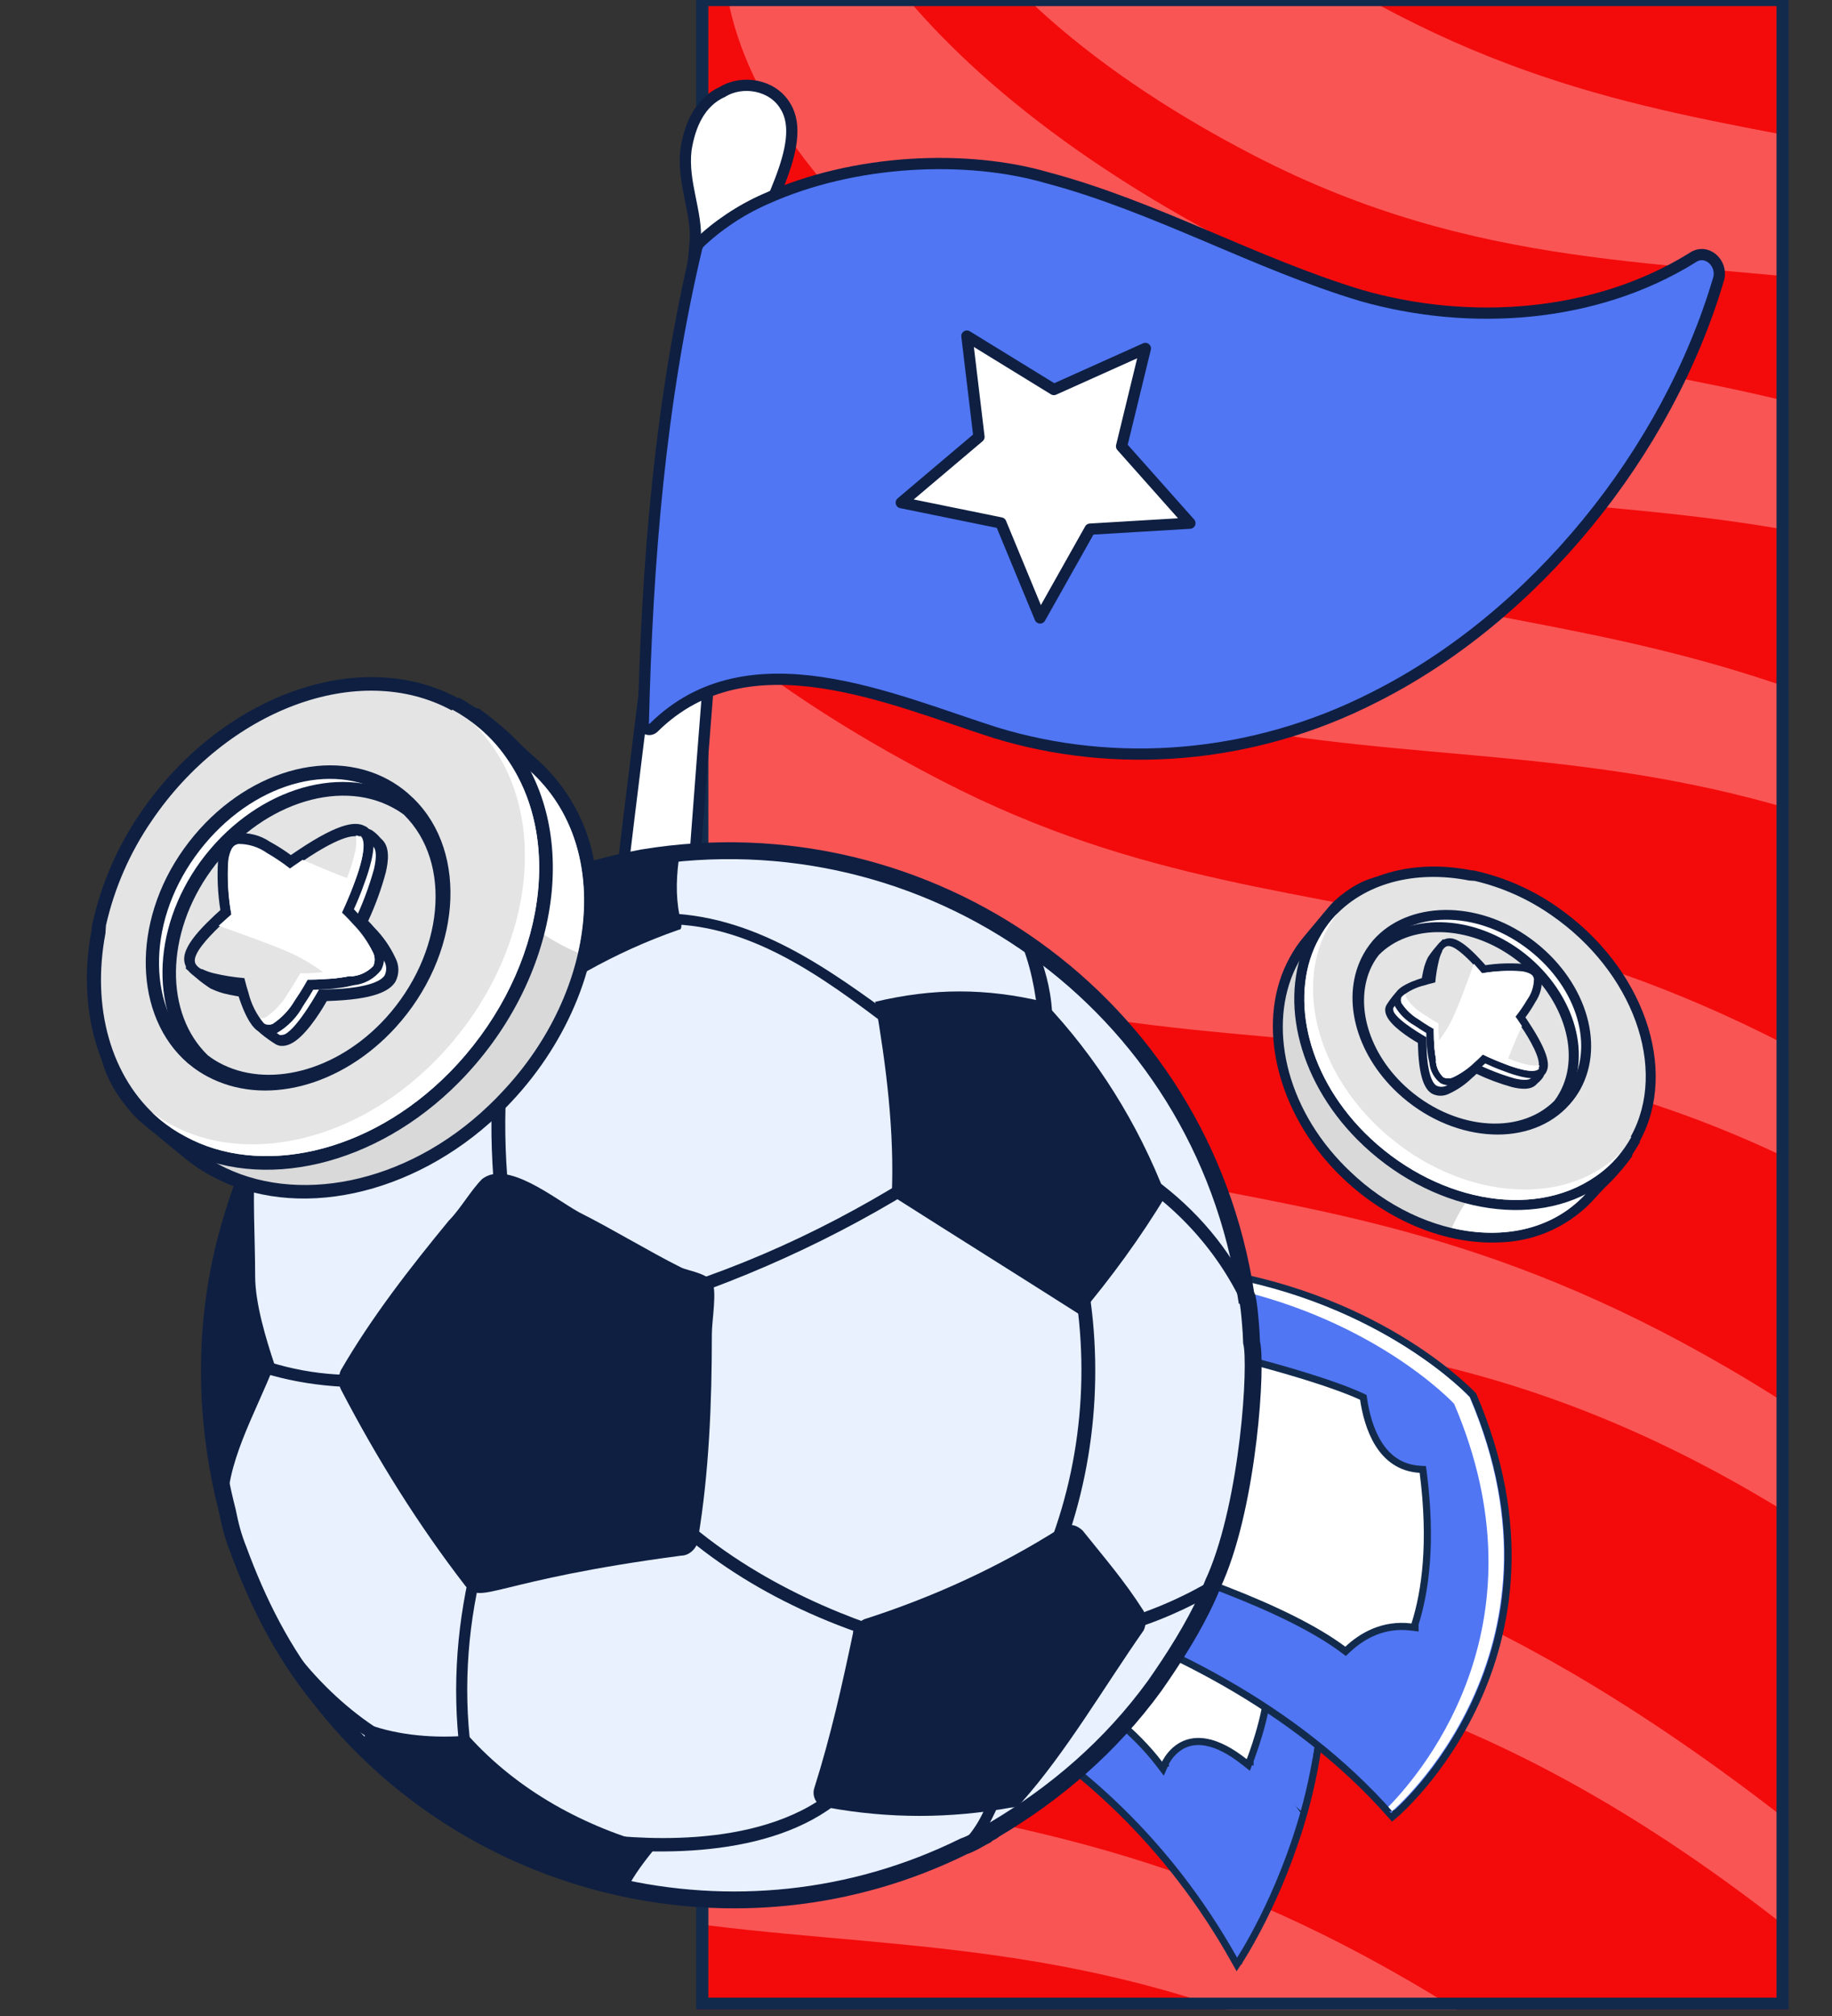
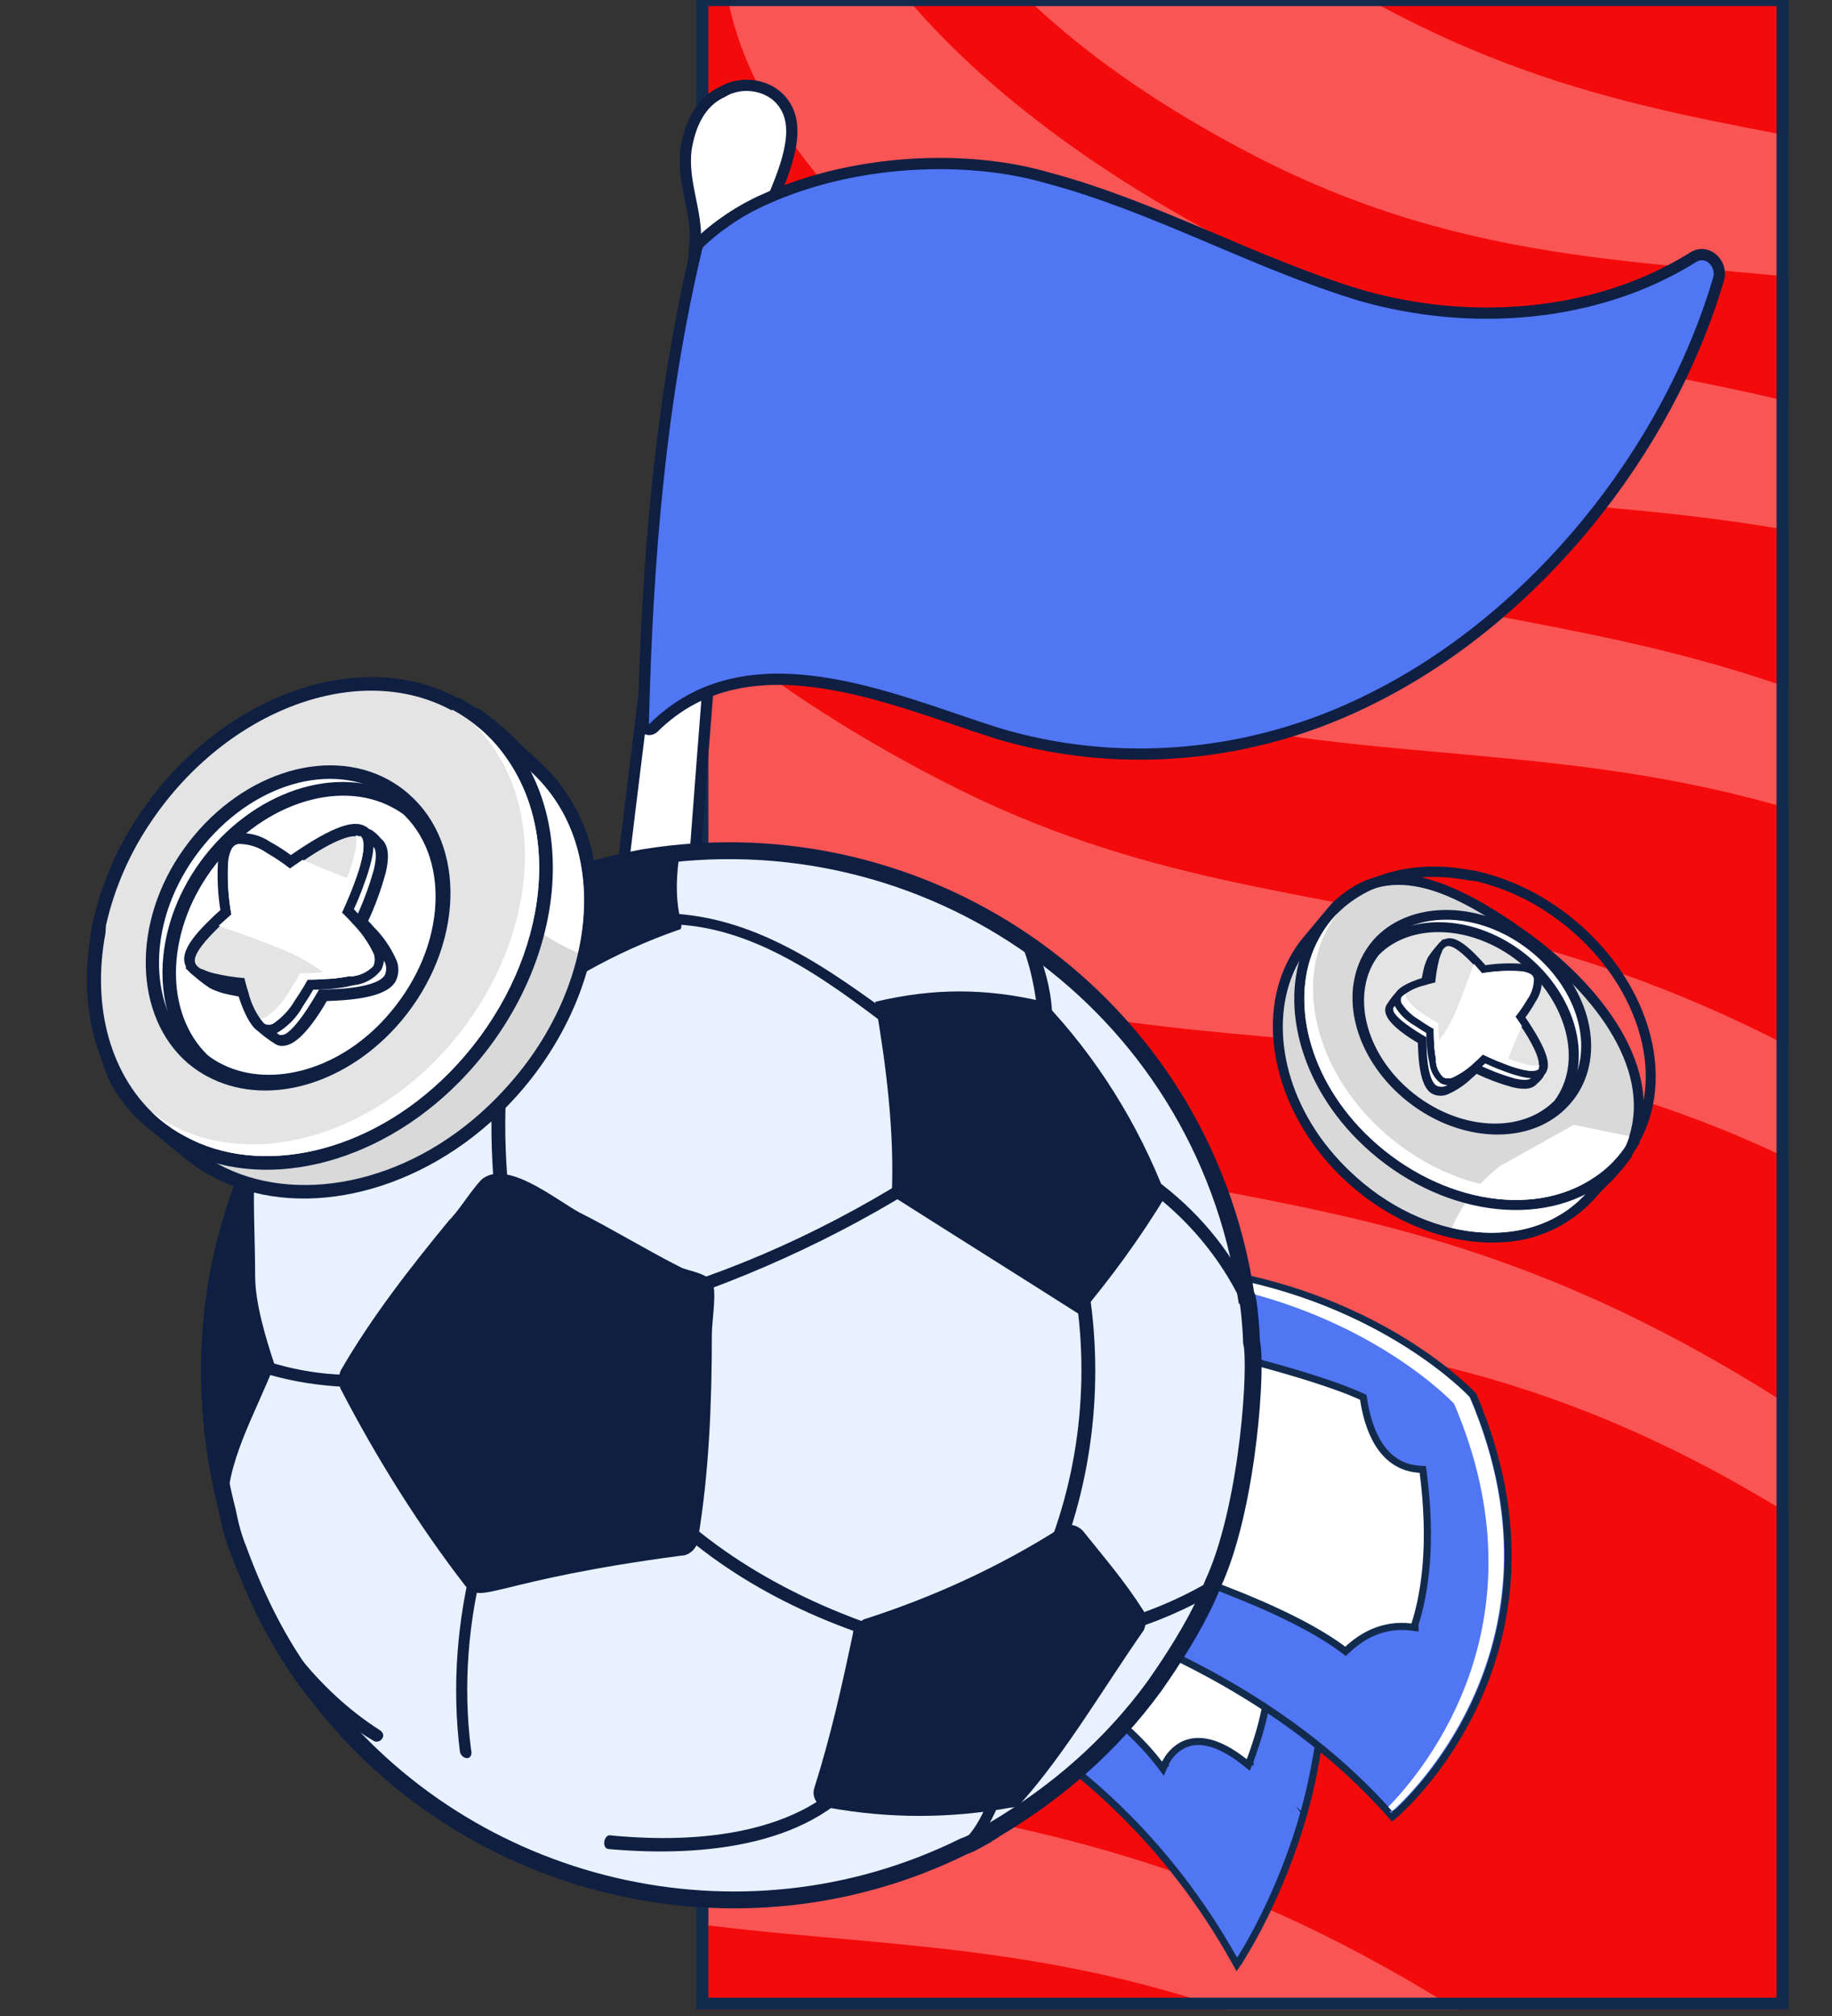
<svg xmlns="http://www.w3.org/2000/svg" width="300" height="330" viewBox="0 0 300 330" fill="none">
  <rect x="0" y="0" width="300" height="330" fill="#333333" stroke="none" />
  <g clip-path="url(#clip0_49_3774)">
    <g clip-path="url(#clip1_49_3774)">
      <rect x="114" y="-1" width="178.916" height="330" fill="#F30B0B" />
      <path d="M404.355 145.633C303.059 55.633 252.699 101.381 179.652 63.65C119.283 32.468 118.835 -3.38 118.835 -3.38L132.425 -29.724C132.425 -29.724 137.199 6.555 203.032 40.559C268.865 74.564 309.413 43.316 410.71 133.316L401.646 136.749L404.355 145.633Z" fill="#FA5555" />
      <path d="M383.387 186.276C282.091 96.276 231.731 142.023 158.684 104.293C98.315 73.11 97.867 37.263 97.867 37.263L111.457 10.918C111.457 10.918 116.231 47.197 182.064 81.202C247.897 115.206 288.445 83.958 389.742 173.958L380.678 177.392L383.387 186.276Z" fill="#FA5555" />
      <path d="M355.537 232.882C254.241 142.882 203.88 188.63 130.834 150.899C70.465 119.717 70.016 83.869 70.016 83.869L83.607 57.525C83.607 57.525 88.381 93.804 154.214 127.808C220.047 161.813 260.595 130.564 361.891 220.564L352.828 223.998L355.537 232.882Z" fill="#FA5555" />
      <path d="M335.138 279.796C233.842 189.796 183.482 235.543 110.436 197.813C50.066 166.631 49.618 130.783 49.618 130.783L63.209 104.438C63.209 104.438 67.983 140.718 133.816 174.722C199.649 208.727 240.197 177.478 341.493 267.478L332.43 270.912L335.138 279.796Z" fill="#FA5555" />
-       <path d="M309.436 329.616C208.14 239.616 157.779 285.363 84.733 247.633C24.363 216.451 23.915 180.603 23.915 180.603L37.506 154.258C37.506 154.258 42.28 190.537 108.113 224.542C173.946 258.546 214.494 227.298 315.79 317.298L306.727 320.732L309.436 329.616Z" fill="#FA5555" />
      <path d="M283.282 380.309C181.986 290.309 131.626 336.056 58.58 298.326C-1.79 267.144 -2.238 231.296 -2.238 231.296L11.353 204.951C11.353 204.951 16.127 241.231 81.96 275.235C147.793 309.24 188.341 277.991 289.637 367.991L280.574 371.425L283.282 380.309Z" fill="#FA5555" />
      <path d="M430.127 107.473C328.831 17.473 278.471 63.22 205.425 25.489C145.055 -5.693 144.607 -41.541 144.607 -41.541L158.198 -67.885C158.198 -67.885 162.972 -31.606 228.805 2.398C294.638 36.403 335.186 5.155 436.482 95.155L427.419 98.589L430.127 107.473Z" fill="#FA5555" />
      <path d="M211.902 157.137C212.533 155.981 213.287 154.898 214.153 153.907L215.146 152.696C217.355 150.047 218.613 148.555 218.917 148.256C219.407 147.793 219.923 147.358 220.463 146.954C229.368 140.095 240.233 146.274 250.596 153.905C262.334 162.598 272.734 176.246 266.629 188.7L266.616 188.869C265.328 190.668 263.881 192.349 262.294 193.891C261.642 194.56 261.091 195.143 260.802 195.48C258.896 197.653 256.558 199.406 253.938 200.628C251.318 201.85 248.473 202.514 245.583 202.579C237.069 203 227.713 199.155 220.554 192.321C219.971 191.77 219.428 191.203 218.885 190.635C209.472 180.546 206.567 166.762 211.902 157.137Z" fill="#D9D9D9" />
      <path d="M265.834 188.455C264.056 190.73 262.143 192.895 260.105 194.94C250.944 205.589 233.103 203.336 221.049 191.717C220.484 191.186 219.956 190.658 219.432 190.092C209.927 179.977 207.651 166.615 212.625 157.549C213.217 156.447 213.924 155.412 214.734 154.459C215.126 153.997 218.991 149.3 219.437 148.879C219.901 148.428 220.398 148.01 220.922 147.63C228.909 141.477 238.854 146.288 250.056 154.584C262.58 163.88 271.433 177.002 265.841 188.361L265.833 188.474M267.264 189.275L267.279 189.069C273.602 176.216 263.007 162.139 251.019 153.258C232.999 139.926 225.176 142.263 219.905 146.312C219.333 146.739 218.789 147.204 218.277 147.702C217.995 147.964 217.108 149.012 214.484 152.178L213.473 153.387C212.596 154.423 211.832 155.55 211.194 156.748C205.705 166.682 208.601 180.843 218.24 191.193C218.817 191.819 219.344 192.348 219.891 192.859C227.209 199.855 236.785 203.772 245.525 203.368C248.528 203.297 251.484 202.604 254.205 201.33C256.926 200.057 259.353 198.232 261.331 195.972C261.599 195.652 262.149 195.088 262.782 194.418C264.447 192.848 265.955 191.12 267.285 189.257L267.264 189.275Z" fill="#0E1F42" />
      <path d="M237.74 200.994C239.463 197.037 242.151 193.576 245.558 190.927L257.721 184.116L266.823 186C266.57 186.805 266.255 187.589 265.88 188.345C264.108 190.678 262.172 192.881 260.086 194.939C254.673 201.221 246.23 203.004 237.74 200.994Z" fill="white" />
-       <path d="M215.226 153.137C215.874 151.982 216.635 150.894 217.497 149.889C222.682 143.892 231.304 141.462 240.713 143.275L241.163 143.307L241.707 143.347C246.293 144.419 250.632 146.359 254.49 149.061C268.263 158.56 274.087 174.988 267.755 186.407C267.078 187.614 266.282 188.75 265.379 189.798C264.269 191.075 263.003 192.205 261.61 193.164C250.935 200.517 234.214 197.365 222.757 185.827C213.039 176.055 209.924 162.576 215.194 153.059L215.226 153.137Z" fill="#E4E4E4" />
      <path d="M267.134 186.135C266.491 187.299 265.729 188.394 264.861 189.402C263.805 190.625 262.592 191.704 261.254 192.61C250.836 199.792 234.578 196.504 223.449 185.386C213.625 175.512 211.123 162.416 216.004 153.588C216.6 152.483 217.307 151.442 218.114 150.48C223.217 144.571 231.728 142.378 240.556 144.13L241.007 144.162C241.325 144.185 241.513 144.199 241.513 144.199C246.006 145.255 250.257 147.156 254.041 149.8C267.328 158.963 273.227 174.887 267.045 186.053M268.495 186.856C275.006 175.054 269.082 158.185 254.969 148.434C251.042 145.692 246.629 143.722 241.966 142.629L241.429 142.496C241.279 142.485 241.129 142.474 240.941 142.461C231.332 140.558 222.36 143.133 216.97 149.36C216.066 150.397 215.277 151.528 214.614 152.734C209.128 162.63 212.289 176.509 222.271 186.545C234.029 198.35 251.18 201.552 262.192 193.978C263.636 192.984 264.95 191.812 266.102 190.491C267.05 189.382 267.883 188.179 268.586 186.9L268.495 186.856Z" fill="#0E1F42" />
      <path d="M223.43 185.386C213.607 175.493 211.125 162.38 216.044 153.555C216.63 152.444 217.337 151.401 218.154 150.446C218.422 150.126 218.709 149.808 219.014 149.509C218.44 150.249 217.923 151.03 217.468 151.848C212.55 160.674 215.032 173.786 224.872 183.699C235.908 194.792 252.26 198.087 262.696 190.924C263.661 190.251 264.567 189.497 265.404 188.669L264.804 189.399C263.749 190.622 262.536 191.701 261.197 192.607C250.814 199.83 234.485 196.48 223.43 185.386Z" fill="white" />
      <path d="M223.988 156.598C224.27 156.084 224.59 155.59 224.943 155.121L225.461 154.48C230.872 148.217 241.72 148.116 250.184 154.385C258.648 160.653 262.065 170.742 258.053 177.974C257.622 178.763 257.107 179.503 256.517 180.182C256.301 180.437 256.07 180.678 255.824 180.905C249.564 187.163 237.729 186.061 229.48 178.394C222.664 172.018 220.408 163.07 223.988 156.598Z" fill="white" />
      <path d="M257.349 177.528C256.931 178.26 256.446 178.95 255.899 179.591C255.694 179.821 255.488 180.051 255.286 180.244C249.191 186.307 237.972 185.024 230.053 177.739C223.353 171.598 221.436 162.919 224.692 157.008C224.963 156.526 225.267 156.063 225.603 155.623C225.751 155.412 225.911 155.21 226.08 155.016C231.142 149.161 241.45 148.965 249.705 154.992C257.96 161.019 261.124 170.694 257.349 177.528ZM258.78 178.329C262.989 170.715 259.496 160.112 250.668 153.667C241.84 147.221 230.511 147.456 224.839 153.927L224.259 154.658C223.89 155.15 223.556 155.668 223.26 156.207C219.507 163.005 221.827 172.355 228.928 178.958C237.497 186.893 249.822 188.012 256.446 181.403L257.141 180.661C257.768 179.944 258.317 179.162 258.78 178.329Z" fill="#0E1F42" />
      <path d="M224.183 157.272C224.466 156.774 224.777 156.293 225.117 155.831C230.631 150.235 240.589 150.447 248.555 156.303C256.751 162.363 259.997 172.213 256.093 179.264C255.823 179.757 255.524 180.233 255.198 180.689C249 186.877 237.521 185.8 229.538 178.36C222.912 172.225 220.712 163.544 224.183 157.272Z" fill="#E4E4E4" stroke="#0E1F42" stroke-width="0.494" stroke-miterlimit="10" />
      <path d="M255.385 178.877C255.138 179.337 254.854 179.777 254.536 180.191C248.662 186.063 237.667 184.815 230.07 177.779C223.605 171.768 221.685 163.391 224.889 157.665C225.15 157.199 225.447 156.754 225.778 156.334C230.786 151.211 240.38 151.245 248.074 156.949C255.768 162.653 259.07 172.243 255.385 178.877ZM256.798 179.676C260.896 172.281 257.553 161.953 249.111 155.648C240.898 149.567 230.41 149.374 224.635 155.196C224.274 155.687 223.941 156.198 223.638 156.726C219.993 163.325 222.258 172.406 229.147 178.806C237.45 186.514 249.419 187.588 255.84 181.191L255.847 181.097C256.197 180.619 256.516 180.12 256.803 179.601L256.798 179.676Z" fill="#0E1F42" />
      <path d="M227.726 164.58C227.987 164.109 228.978 162.917 228.979 162.899C229.207 162.644 229.489 162.445 229.806 162.318C230.123 162.19 230.464 162.137 230.805 162.164C231.217 162.161 231.628 162.102 232.024 161.988C232.293 161.913 232.525 161.836 232.756 161.777L233.352 161.613C233.478 160.471 233.68 159.34 233.956 158.225C234.094 157.719 234.281 157.227 234.514 156.757C234.514 156.757 236.092 154.496 236.572 154.38C237.857 154.077 239.362 155.675 241.827 159.907C243.733 159.631 248.811 159.018 250.204 160.608C250.969 161.493 250.79 162.932 249.64 165.016C249.096 165.968 248.488 166.882 247.82 167.75C249.044 169.083 252.421 172.948 252.414 175.134L252.403 175.284L252.269 175.576C252.028 175.956 251.723 176.291 251.368 176.566L251.185 176.742C250.65 177.363 249.569 177.454 247.808 177.044C245.705 176.454 243.66 175.675 241.698 174.716C241.435 174.961 241.049 175.348 240.586 175.748C239.563 176.729 238.391 177.541 237.113 178.155C236.761 178.338 236.37 178.434 235.973 178.435C235.576 178.436 235.184 178.341 234.831 178.16C233.693 177.474 233.047 175.202 232.906 171.422C232.947 170.859 232.869 170.363 232.872 170.062C231.733 169.395 228.376 167.323 227.682 165.708C227.56 165.453 227.509 165.169 227.535 164.887L227.544 164.755L227.726 164.58Z" fill="white" />
      <path d="M251.773 175.39C251.473 175.766 251.138 176.115 250.773 176.43C250.363 176.89 249.293 176.831 248.032 176.533C245.828 175.902 243.686 175.072 241.632 174.052C241.632 174.052 241.061 174.652 240.235 175.384C239.264 176.315 238.152 177.087 236.94 177.672C236.68 177.812 236.391 177.89 236.095 177.898C235.8 177.906 235.507 177.844 235.24 177.718C234.029 176.989 233.653 173.588 233.615 171.511C233.575 170.509 233.589 169.793 233.589 169.793C233.589 169.793 229.059 167.26 228.234 165.635C228.169 165.471 228.137 165.296 228.139 165.119L228.147 165.007C228.362 164.645 229.211 163.594 229.336 163.434C229.976 162.669 230.733 163.139 232.083 162.728C232.333 162.652 232.565 162.574 232.776 162.533C233.392 162.351 233.813 162.268 233.813 162.268C233.926 161.012 234.136 159.767 234.441 158.543C234.558 158.087 234.723 157.644 234.932 157.222C235.426 156.506 235.979 155.833 236.586 155.211C238.198 154.819 241.191 160.616 241.382 160.837C241.382 160.837 248.235 159.674 249.609 161.263C250.27 162.027 249.729 163.515 248.944 164.985C248.327 166.071 247.621 167.105 246.835 168.075C246.835 168.075 251.637 173.098 251.639 175.418L251.628 175.568M252.751 176.196C252.896 175.963 252.974 175.694 252.977 175.42C252.968 173.195 250.18 169.788 248.555 168.011C249.125 167.249 249.643 166.449 250.105 165.616C250.581 164.764 252.034 162.136 250.608 160.487L250.504 160.366C248.9 158.817 244.614 159.167 242.1 159.513C239.987 155.891 238.194 153.574 236.35 154.044C235.431 154.241 233.86 156.673 233.84 156.69C233.583 157.208 233.374 157.748 233.214 158.304C232.96 159.314 232.772 160.339 232.652 161.374L232.465 161.36C232.216 161.414 231.972 161.485 231.733 161.571C231.386 161.67 231.027 161.72 230.666 161.72C230.234 161.695 229.801 161.771 229.403 161.942C229.004 162.113 228.651 162.374 228.371 162.704C227.889 163.268 227.449 163.866 227.053 164.494C226.94 164.686 226.867 164.898 226.838 165.119C226.809 165.514 226.885 165.91 227.057 166.266C227.749 167.9 230.573 169.783 232.184 170.71L232.223 171.731C232.435 177.138 233.62 178.468 234.449 178.999C234.889 179.236 235.38 179.361 235.879 179.364C236.378 179.367 236.871 179.249 237.314 179.018C238.67 178.397 239.91 177.55 240.983 176.513C241.303 176.253 241.567 175.989 241.79 175.779C243.67 176.67 245.623 177.398 247.628 177.955C248.888 178.254 250.696 178.535 251.642 177.454L251.764 177.331C252.167 177.006 252.513 176.617 252.79 176.18L252.751 176.196Z" fill="#0E1F42" />
      <path d="M228.878 163.003L229.089 162.698C230.234 161.685 231.623 160.986 233.119 160.671C233.357 160.581 233.602 160.511 233.851 160.46C234.083 160.382 234.293 160.341 234.447 160.295C234.554 159.151 234.756 158.018 235.051 156.908C235.175 156.397 235.362 155.904 235.609 155.44C235.804 155.076 236.071 154.755 236.394 154.498L236.532 154.413C236.658 154.337 236.796 154.284 236.94 154.254C237.611 154.096 238.826 154.24 241.749 157.355C242.117 157.74 242.43 158.102 242.674 158.383L242.917 158.665C244.984 158.312 247.087 158.223 249.177 158.402L249.383 158.417C249.92 158.485 250.439 158.657 250.911 158.923C251.084 159.022 251.241 159.148 251.374 159.296C251.606 159.561 251.759 159.886 251.815 160.233C251.864 161.46 251.519 162.67 250.83 163.687L250.615 164.049C250.111 164.899 249.561 165.722 248.966 166.512L249.75 167.662C253.556 173.424 252.821 174.728 252.601 175.165L252.455 175.362C251.919 175.983 250.838 176.074 249.077 175.664C248.168 175.441 247.275 175.156 246.405 174.811C244.936 174.271 243.603 173.665 242.947 173.354C242.683 173.617 242.298 173.985 241.836 174.386C240.818 175.373 239.644 176.186 238.362 176.792C238.009 176.974 237.619 177.069 237.222 177.07C236.825 177.071 236.434 176.977 236.081 176.797C235.641 176.436 235.279 175.989 235.018 175.484C234.756 174.979 234.6 174.426 234.559 173.859L234.488 173.533C234.349 172.803 234.252 172.066 234.195 171.325C234.227 170.894 234.144 170.473 234.134 170.095C234.123 169.717 234.096 169.055 234.1 168.735C233.629 168.475 232.763 167.941 231.847 167.309C230.63 166.614 229.611 165.618 228.889 164.418C228.76 164.17 228.702 163.892 228.721 163.614C228.738 163.403 228.792 163.196 228.878 163.003Z" fill="#E4E4E4" />
      <path d="M252.023 174.822L252.012 174.972C251.601 175.432 250.531 175.374 249.271 175.075C248.387 174.858 247.519 174.581 246.672 174.246C244.634 173.495 242.85 172.612 242.85 172.612C242.85 172.612 242.278 173.23 241.453 173.944C240.46 174.906 239.313 175.696 238.06 176.281C237.802 176.425 237.513 176.506 237.217 176.517C236.921 176.529 236.627 176.47 236.358 176.346C235.665 175.679 235.234 174.785 235.146 173.826L235.168 173.526C235.032 172.8 234.934 172.058 234.874 171.337L234.809 170.145C234.767 169.161 234.781 168.446 234.781 168.446C234.781 168.446 233.531 167.752 232.257 166.849C231.144 166.188 230.203 165.274 229.509 164.18C229.431 164.027 229.397 163.855 229.414 163.683C229.397 163.564 229.405 163.443 229.439 163.327C229.475 163.251 229.518 163.178 229.568 163.11C230.65 162.226 231.921 161.602 233.282 161.286L233.995 161.074C234.61 160.911 235.032 160.81 235.032 160.81C235.145 159.554 235.355 158.308 235.66 157.084C235.777 156.628 235.942 156.185 236.152 155.763L236.16 155.65C236.285 155.397 236.469 155.177 236.697 155.01C236.785 154.948 236.884 154.904 236.989 154.881C238.006 154.634 239.876 156.409 241.19 157.786L242.096 158.814C242.358 159.096 242.512 159.315 242.548 159.336C244.665 158.966 246.819 158.856 248.963 159.009C249.478 159.058 249.979 159.203 250.44 159.436C250.554 159.511 250.661 159.595 250.762 159.686C250.897 159.855 250.986 160.056 251.021 160.27C251.032 161.353 250.719 162.413 250.122 163.316L249.907 163.678C249.338 164.641 248.704 165.565 248.01 166.444C248.01 166.444 248.456 167.06 249.05 167.97C250.414 169.955 252.545 173.597 251.874 174.792M253.2 175.492C253.722 174.53 253.889 172.732 250.322 167.327L249.795 166.535C250.308 165.849 250.782 165.135 251.213 164.394L251.429 164.014C252.214 162.871 252.58 161.493 252.465 160.111C252.401 159.672 252.216 159.26 251.929 158.922C251.773 158.755 251.601 158.604 251.415 158.47L251.322 158.463C250.828 158.179 250.285 157.993 249.721 157.914L249.598 157.792L249.204 157.763C247.217 157.618 245.219 157.694 243.249 157.992C242.987 157.709 242.675 157.328 242.288 156.942C239.192 153.607 237.754 153.428 236.871 153.647C236.736 153.678 236.606 153.726 236.483 153.788L236.24 153.771L235.973 154.072C235.651 154.339 235.384 154.665 235.187 155.033L235.176 155.183C234.922 155.681 234.72 156.203 234.573 156.742C234.319 157.752 234.131 158.777 234.011 159.812L233.824 159.798L233.072 160.027C229.775 161.032 228.992 161.956 228.744 162.258L228.469 162.672C228.319 162.932 228.228 163.221 228.2 163.52C228.168 163.927 228.242 164.335 228.416 164.704C229.172 166.02 230.274 167.103 231.601 167.838C232.338 168.344 233.059 168.792 233.565 169.093L233.586 170.113L233.664 171.381C233.726 172.083 233.81 172.749 233.922 173.285L234.063 173.937C234.12 174.59 234.31 175.225 234.621 175.802C234.933 176.379 235.36 176.886 235.875 177.292C236.315 177.526 236.804 177.651 237.302 177.658C237.8 177.665 238.293 177.552 238.738 177.329C240.096 176.702 241.338 175.849 242.409 174.805L243.216 174.071C243.946 174.407 245.041 174.901 246.31 175.351C247.21 175.705 248.134 175.999 249.074 176.23C250.445 176.555 252.144 176.791 253.089 175.71C253.133 175.641 253.17 175.568 253.2 175.492Z" fill="#0E1F42" />
      <path d="M236.38 176.292C235.673 175.632 235.235 174.734 235.148 173.771L235.17 173.471C235.034 172.745 234.937 172.002 234.876 171.282L234.812 170.089C234.77 169.106 234.784 168.39 234.784 168.39C234.784 168.39 233.552 167.698 232.259 166.812C231.159 166.156 230.219 165.264 229.507 164.2C229.433 164.039 229.4 163.861 229.412 163.684C229.433 163.474 229.52 163.275 229.66 163.118C229.819 162.943 230.001 162.791 230.202 162.667C230.178 162.72 230.174 162.78 230.19 162.836C230.183 163.015 230.222 163.193 230.303 163.353C231.008 164.416 231.942 165.308 233.036 165.964C234.33 166.849 235.562 167.542 235.562 167.542C235.562 167.542 235.51 168.254 235.589 169.241L235.673 170.434C235.719 171.169 235.811 171.899 235.948 172.622L235.926 172.922C236.019 173.884 236.457 174.779 237.158 175.444C237.426 175.567 237.721 175.626 238.016 175.615C238.312 175.603 238.601 175.522 238.859 175.378C240.035 174.785 241.113 174.018 242.059 173.102C242.885 172.37 243.458 171.752 243.458 171.752C243.458 171.752 245.279 172.638 247.28 173.386C248.124 173.728 248.992 174.005 249.878 174.215C250.596 174.428 251.351 174.483 252.091 174.375C252.083 174.583 252.009 174.782 251.88 174.945C251.47 175.405 250.4 175.346 249.139 175.048C248.255 174.831 247.387 174.554 246.541 174.219C244.503 173.468 242.719 172.585 242.719 172.585C242.719 172.585 242.148 173.184 241.322 173.916C240.37 174.877 239.268 175.676 238.058 176.282C237.799 176.413 237.512 176.483 237.22 176.485C236.929 176.487 236.641 176.421 236.38 176.292Z" fill="white" />
      <g style="mix-blend-mode:soft-light">
        <path d="M235.149 173.771L235.17 173.471C235.034 172.744 234.937 172.002 234.876 171.281C236.055 169.891 237.058 168.362 237.864 166.728C238.893 164.502 240.158 161.087 241.36 157.762L242.266 158.789C242.528 159.072 242.682 159.29 242.718 159.312C244.835 158.941 246.99 158.831 249.133 158.984C249.648 159.034 250.149 159.179 250.611 159.412C250.724 159.487 250.831 159.57 250.932 159.661C251.067 159.831 251.156 160.032 251.191 160.246C251.183 161.47 250.794 162.661 250.077 163.653C249.508 164.616 248.874 165.541 248.18 166.419C248.18 166.419 248.626 167.036 249.22 167.946C248.299 169.991 247.368 172.167 246.619 174.186C244.58 173.436 242.797 172.552 242.797 172.552C242.797 172.552 242.224 173.171 241.4 173.884C240.427 174.863 239.298 175.673 238.059 176.282C237.8 176.426 237.511 176.506 237.216 176.518C236.92 176.529 236.626 176.471 236.357 176.347C235.653 175.665 235.222 174.748 235.149 173.771Z" fill="white" />
      </g>
      <path d="M177.841 247.049L177.572 247.572C172.668 257.071 166.319 269.9 162.701 279.984L162.538 280.437L162.952 280.682C176.582 288.739 191.145 301.277 202.074 320.731L202.542 321.564L203.068 320.766L202.581 320.446C203.068 320.766 203.068 320.766 203.068 320.766L203.068 320.766L203.069 320.764L203.073 320.758L203.088 320.735C203.101 320.715 203.12 320.685 203.145 320.647C203.195 320.569 203.268 320.455 203.362 320.304C203.549 320.003 203.821 319.559 204.158 318.983C204.833 317.83 205.772 316.146 206.836 314.018C208.961 309.761 211.584 303.718 213.572 296.57L177.841 247.049ZM177.841 247.049L178.361 247.324M177.841 247.049L178.361 247.324M178.361 247.324L215.753 267.06L216.02 267.201M178.361 247.324L216.02 267.201M216.02 267.201L216.058 267.501M216.02 267.201L216.058 267.501M216.058 267.501C217.405 277.999 215.939 288.071 213.572 296.57L216.058 267.501Z" fill="#5076F3" stroke="#122B4D" stroke-width="1.165" />
      <path d="M178.089 247.839C174.459 254.87 170.652 262.547 167.428 269.845C183.016 275.428 199.606 283.826 213.01 296.414C215.363 287.967 216.815 277.975 215.481 267.575L178.089 247.839Z" fill="#5076F3" />
      <path d="M177.286 248.128L177.63 247.415L178.209 247.956L207.437 275.271L207.619 275.442L207.622 275.691C207.645 278.178 206.902 281.316 206.174 283.792C205.808 285.039 205.44 286.133 205.164 286.917C205.026 287.309 204.91 287.623 204.829 287.84C204.789 287.948 204.757 288.033 204.735 288.09L204.709 288.155L204.703 288.173L204.701 288.177L204.7 288.178L204.7 288.179C204.7 288.179 204.7 288.179 204.158 287.967L204.7 288.179L204.413 288.912L203.796 288.423C201.408 286.532 199.424 285.598 197.809 285.245L197.809 285.244C195.269 284.686 193.545 285.534 192.439 286.509C191.878 287.004 191.473 287.535 191.208 287.944C191.077 288.148 190.981 288.319 190.919 288.437C190.888 288.496 190.866 288.542 190.852 288.571C190.845 288.586 190.84 288.597 190.837 288.603L190.835 288.608L190.835 288.608L190.835 288.609L190.835 288.609L190.834 288.609L190.439 289.52L189.837 288.729C185.899 283.547 180.158 279.159 175.373 276.056C172.985 274.508 170.845 273.286 169.303 272.451C168.532 272.034 167.911 271.714 167.484 271.499C167.27 271.391 167.105 271.31 166.994 271.256C166.938 271.229 166.896 271.208 166.868 271.195L166.836 271.18L166.829 271.176L166.827 271.175L166.827 271.175L166.296 270.924L166.552 270.395C166.606 270.284 166.648 270.196 166.691 270.108C167.093 269.277 167.493 268.445 177.286 248.128Z" fill="white" stroke="#122B4D" stroke-width="1.165" />
      <path d="M198.467 208.626L198.654 208.226L199.089 208.297C212.949 210.567 223.46 215.575 230.511 220.019C234.036 222.241 236.697 224.323 238.479 225.852C239.37 226.617 240.042 227.244 240.492 227.681C240.717 227.9 240.887 228.071 241.002 228.189C241.059 228.247 241.103 228.293 241.132 228.324L241.166 228.36L241.175 228.369L241.178 228.372L241.179 228.373C241.179 228.373 241.179 228.374 240.751 228.769L241.179 228.374L241.247 228.448L241.287 228.54C250.314 249.671 247.123 266.793 241.655 278.63C238.925 284.541 235.63 289.129 233.017 292.241C231.71 293.797 230.573 294.985 229.76 295.786C229.353 296.186 229.028 296.49 228.803 296.695C228.69 296.797 228.603 296.874 228.543 296.927C228.513 296.953 228.49 296.973 228.474 296.987L228.456 297.003L228.45 297.007L228.449 297.008C228.449 297.009 228.448 297.009 228.072 296.565L228.448 297.009L228.013 297.377L227.636 296.95C212.059 279.347 190.282 268.807 170.865 262.537L170.232 262.333L170.519 261.733C175.809 250.63 182.193 238.65 187.556 228.797C189.261 225.663 190.861 222.749 192.289 220.147C195.362 214.549 197.641 210.398 198.467 208.626Z" fill="#5076F3" stroke="#122B4D" stroke-width="1.165" />
      <path fill-rule="evenodd" clip-rule="evenodd" d="M198.18 210.213C198.478 209.634 198.718 209.152 198.894 208.776C226.432 213.287 240.65 228.673 240.65 228.673C258.556 270.59 227.97 296.468 227.97 296.468C227.763 296.235 227.555 296.002 227.346 295.771C233.744 289.205 253.263 265.232 238.125 229.794C238.125 229.794 224.531 215.082 198.18 210.213Z" fill="white" />
      <path d="M192.273 220.17L192.482 219.791L192.906 219.882C206.194 222.753 217.987 226.285 222.967 228.599L223.251 228.732L223.297 229.042C223.636 231.325 224.334 234.117 225.762 236.377C227.176 238.614 229.29 240.312 232.512 240.511L232.992 240.541L233.054 241.018C234.533 252.492 233.408 260.498 231.718 265.846L231.72 266.406L231.063 266.325C226.468 265.755 222.992 267.836 220.698 269.977L220.342 270.309L219.952 270.018C215.334 266.571 208.462 263.28 200.666 260.251C192.88 257.226 184.213 254.477 176.031 252.101L175.356 251.906L175.674 251.279C180.726 241.311 186.887 229.952 192.273 220.17Z" fill="white" stroke="#122B4D" stroke-width="1.165" />
    </g>
    <rect x="115" width="176.916" height="328" stroke="#122B4D" stroke-width="2" />
    <path d="M122.834 42.344C119.097 64.766 112.425 156.506 109.871 197.409C109.638 204.085 109.268 210.334 109.035 217.011C109.135 220.28 107.94 223.965 108.471 227.095C108.589 228.943 110.002 230.375 110.689 232.511C111.102 233.793 110.651 235.353 110.063 236.485C109.044 237.756 107.18 237.884 105.317 238.012C100.59 238.118 92.998 238.203 90.898 234.635C89.642 232.209 90.936 231.793 91.681 229.667C93.464 224.85 91.112 229.379 105.562 112.974C108.612 88.415 111.662 63.857 113.849 39.576C114.201 34.748 111.688 29.897 112.333 24.503C112.959 20.529 114.586 16.705 118.332 15.028C121.509 13.063 126.511 13.811 128.611 17.38C132.537 23.661 124.362 35.251 122.834 42.344Z" fill="white" stroke="#0E1F42" stroke-width="1.841" />
    <path d="M281.466 45.537C273.062 74.175 251.221 101.007 224.981 114.164C204.938 124.385 182.577 125.92 163.038 119.947C146.068 114.561 122.584 103.726 107.055 119.096C106.329 119.801 105.191 119.224 105.348 118.23C105.985 92.09 108.054 65.961 114.125 40.431L114.419 39.865C117.32 37.045 121.223 34.375 125.4 32.559C139.952 25.992 158.292 25.278 171.417 29.072C189.112 33.753 205.455 43.113 222.856 48.36C240.688 53.469 261.186 52.061 277.07 42.235C279.384 40.548 282.073 42.984 281.466 45.537Z" fill="#5076F3" stroke="#0E1F42" stroke-width="1.841" />
    <path d="M116.938 111.02L116.128 111.281C117.193 102.082 123.728 45.958 123.599 45.557C123.911 42.357 123.025 38.214 124 35.686C125.216 35.295 126.302 34.503 127.923 33.981C123.273 59.831 125.604 86.535 116.938 111.02Z" fill="#5076F3" />
-     <path d="M194.854 85.641L178.503 86.617L170.323 101.152L163.892 85.603L147.586 82.279L160.313 71.518L158.336 55.013L172.578 63.763L187.557 57.039L183.662 73.053L194.854 85.641Z" fill="white" stroke="#0E1F42" stroke-width="1.841" stroke-linejoin="round" />
    <path d="M199.064 258.265C198.61 259.172 198.157 260.531 197.704 261.438C195.437 266.424 192.265 271.41 189.092 275.942C181.84 285.914 172.774 293.62 162.802 299.512C162.349 299.965 161.896 299.965 161.443 300.419C160.536 300.872 159.176 301.778 157.817 302.232C121.102 320.362 76.682 309.484 52.206 277.755C46.313 270.503 42.234 262.344 39.061 253.732C38.155 251.466 37.701 249.653 37.248 247.387C33.169 231.522 33.169 214.752 38.155 198.887C40.421 191.182 44.047 183.93 48.58 177.131C49.033 176.677 52.206 171.691 56.738 166.706C60.818 162.173 65.35 158.094 70.336 154.921C80.761 147.668 93 142.683 105.238 140.416C151.924 132.711 196.797 163.986 204.049 212.032C204.503 212.032 204.956 218.831 204.956 219.738C205.863 223.364 204.503 245.574 199.064 258.265Z" fill="#E9F1FF" stroke="#0E1F42" stroke-width="2.762" />
    <path d="M116.569 209.766C115.663 208.407 112.49 207.953 111.583 207.5C106.144 204.781 100.252 201.154 94.813 198.435C90.733 196.169 83.028 189.823 78.948 192.996C77.135 194.809 75.322 197.982 73.509 199.795C67.163 207.5 60.818 215.659 55.832 224.271C55.379 225.177 55.379 226.537 55.832 227.444C61.724 238.775 68.523 249.654 76.229 259.626C78.948 262.798 80.761 258.719 111.583 254.64C112.943 254.64 114.303 253.28 114.303 251.92C116.116 241.042 116.569 229.71 116.569 218.378C116.569 216.112 117.476 211.126 116.569 209.766Z" fill="#0E1F42" />
    <path d="M105.238 140.87H111.13C110.677 144.496 110.677 147.669 111.583 151.295C111.583 151.748 111.583 152.201 111.13 152.201C100.705 155.828 91.187 161.267 82.575 168.066C82.121 168.066 82.121 168.066 81.668 168.066C77.135 165.346 71.696 163.986 66.257 163.986C65.804 163.986 65.35 163.533 65.35 162.627C66.71 159.907 68.523 157.641 69.883 155.374C71.243 154.468 85.294 144.043 105.238 140.87Z" fill="#0E1F42" />
    <path d="M143.312 163.987C145.125 174.412 146.485 185.29 146.032 195.715C156.003 202.061 166.882 208.86 176.854 215.206C181.84 209.313 186.825 202.514 190.905 195.715C186.372 183.93 179.573 173.052 170.961 163.987C161.443 161.72 152.831 161.72 143.312 163.987Z" fill="#0E1F42" />
    <path d="M133.34 292.713C136.06 284.101 137.873 275.942 139.686 267.33C139.686 266.424 140.592 265.517 141.499 265.064C152.831 261.438 163.709 256.452 173.681 250.106C175.041 249.2 176.4 249.653 177.307 250.56C180.933 255.092 184.106 258.718 187.279 263.704C187.732 264.611 187.732 265.971 187.279 266.877C180.933 275.942 174.587 286.821 167.335 294.979C166.882 295.433 166.429 295.886 165.522 295.886C155.55 297.699 145.578 297.699 135.607 295.886C133.793 295.886 132.887 294.073 133.34 292.713Z" fill="#0E1F42" />
-     <path d="M60.365 282.289C65.35 284.102 71.243 284.555 76.682 284.102C84.841 293.167 95.719 299.06 107.504 302.232C105.691 304.499 103.878 306.765 102.518 309.485C85.747 305.858 70.336 297.246 59.458 285.915C59.458 284.555 59.911 283.649 60.365 282.289Z" fill="#0E1F42" />
    <path d="M41.781 189.369C41.328 196.168 41.781 202.514 41.781 208.859C41.781 213.392 43.594 219.284 44.954 223.364C41.781 231.523 36.795 239.681 37.248 247.84C37.248 247.387 36.795 247.387 36.795 246.934C35.888 245.121 35.435 241.948 34.982 239.681C32.715 227.897 33.169 215.205 36.342 203.42C37.248 202.514 39.968 194.355 41.781 189.369Z" fill="#0E1F42" />
    <path d="M171.868 252.827C177.76 237.416 178.667 220.192 174.587 204.327C174.587 203.874 174.587 203.421 175.494 202.968C175.947 202.968 176.4 202.968 176.854 203.874C180.933 220.192 180.026 237.869 174.134 253.733C173.228 255.093 171.414 254.186 171.868 252.827Z" fill="#0E1F42" />
    <path d="M146.485 269.144C129.261 264.158 114.756 255.546 104.785 244.214C104.331 243.761 104.331 243.307 104.785 242.854C105.238 242.401 105.691 242.401 106.144 242.854C118.383 256.452 135.153 263.704 146.938 267.33C148.298 267.784 147.845 269.597 146.485 269.144Z" fill="#0E1F42" />
    <path d="M99.799 302.685C98.439 302.685 98.892 300.419 99.799 300.419C108.864 301.326 130.621 302.232 140.592 288.634L141.499 289.087L142.406 289.541C133.793 302.232 115.21 304.045 99.799 302.685Z" fill="#0E1F42" />
    <path d="M75.322 286.821C73.963 275.943 74.869 265.064 77.589 254.639C78.042 253.279 79.855 253.733 79.402 255.092C76.682 265.064 75.776 275.943 77.135 286.368C77.589 288.181 75.776 288.181 75.322 286.821Z" fill="#0E1F42" />
    <path d="M40.421 223.817C39.061 223.364 39.968 221.551 41.328 222.004C48.58 224.724 55.832 225.63 63.538 224.724C63.991 224.724 64.444 225.177 64.897 225.63C64.897 226.084 64.444 226.537 63.991 226.99C55.379 227.443 47.673 226.537 40.421 223.817Z" fill="#0E1F42" />
    <path d="M81.215 197.528C79.855 184.836 80.308 173.052 83.028 162.626C83.028 162.173 83.934 161.72 84.388 161.72C84.841 161.72 85.294 162.626 85.294 163.08C82.575 173.052 82.121 184.836 83.481 197.075C83.481 197.528 83.028 197.981 82.575 198.434C81.668 198.888 81.215 198.434 81.215 197.528Z" fill="#0E1F42" />
    <path d="M106.144 212.032C123.368 207.046 139.233 199.341 154.19 189.369C154.644 188.916 155.097 189.369 155.55 189.822C156.003 190.276 155.55 190.729 155.097 191.182C140.139 201.154 123.822 208.86 106.598 214.299C105.238 214.299 104.785 212.486 106.144 212.032Z" fill="#0E1F42" />
    <path d="M146.032 168.519C134.7 159.907 122.462 150.841 107.957 151.295C107.504 151.295 107.051 150.841 107.051 150.388C107.051 149.935 107.504 149.482 107.957 149.482C123.368 149.482 135.607 158.547 147.391 167.159C148.751 168.065 147.391 169.425 146.032 168.519Z" fill="#0E1F42" />
    <path d="M186.372 192.542C186.826 192.088 187.279 192.088 187.732 192.088C188.185 192.542 188.639 192.542 189.092 192.995C195.891 197.981 201.33 204.327 204.956 212.032C205.409 212.032 205.863 218.831 205.863 219.738C202.69 209.312 195.891 200.247 186.826 193.901C186.372 193.901 185.919 192.995 186.372 192.542Z" fill="#0E1F42" />
    <path d="M166.882 153.561C167.788 154.014 169.148 154.921 170.055 155.828C171.414 159.454 172.321 163.08 172.321 167.159C172.321 168.519 170.508 168.519 170.055 167.159C169.601 162.173 168.695 157.641 166.882 153.561Z" fill="#0E1F42" />
    <path d="M162.802 291.353C162.802 290.9 163.709 290.447 164.162 290.447H164.615C165.069 290.9 165.069 291.353 165.069 291.353C164.162 294.073 162.802 297.246 161.443 299.512C160.083 299.965 159.176 300.872 157.816 301.325C160.083 299.059 161.896 295.433 162.802 291.353Z" fill="#0E1F42" />
    <path d="M56.738 166.706C59.911 164.439 63.537 162.173 67.163 160.813H68.07C68.523 161.267 68.523 162.173 68.07 162.626C60.818 165.799 54.019 170.785 48.58 177.131C53.566 170.332 56.285 167.612 56.738 166.706Z" fill="#0E1F42" />
    <path d="M39.061 253.732L39.514 254.186C43.594 265.971 52.206 276.849 62.178 283.195C63.538 284.101 62.178 285.461 61.271 285.008C58.098 283.195 55.379 280.928 52.659 278.209C46.313 270.503 41.781 262.345 39.061 253.732Z" fill="#0E1F42" />
    <path d="M180.933 265.971C187.279 264.158 193.171 261.891 199.064 258.265C198.61 259.172 198.157 260.532 197.704 261.438C192.718 264.158 187.279 266.424 181.386 267.784C180.933 267.784 180.48 267.784 180.026 266.877C180.026 266.877 180.48 265.971 180.933 265.971Z" fill="#0E1F42" />
    <path d="M35.286 191.605C33.708 190.761 32.226 189.747 30.867 188.581L29.21 187.246C25.582 184.272 23.538 182.579 23.129 182.168C22.493 181.508 21.895 180.811 21.34 180.081C11.91 168.051 20.187 153.205 30.445 139.025C42.13 122.962 60.569 108.663 77.575 116.821L77.804 116.836C80.266 118.567 82.569 120.514 84.684 122.656C85.602 123.534 86.4 124.277 86.862 124.665C89.838 127.233 92.249 130.392 93.941 133.94C95.633 137.489 96.57 141.35 96.692 145.279C97.362 156.853 92.242 169.619 83.031 179.434C82.288 180.232 81.523 180.978 80.758 181.723C67.147 194.639 48.436 198.748 35.286 191.605Z" fill="#D9D9D9" />
    <path d="M77.251 117.903C80.365 120.295 83.332 122.872 86.136 125.62C100.723 137.954 97.865 162.241 82.204 178.768C81.489 179.542 80.776 180.265 80.013 180.985C66.368 194.027 48.224 197.276 35.838 190.617C34.333 189.824 32.917 188.875 31.612 187.785C30.979 187.258 24.547 182.055 23.97 181.455C23.351 180.828 22.777 180.158 22.253 179.449C13.795 168.659 20.222 155.08 31.374 139.752C43.87 122.613 61.612 110.422 77.123 117.895L77.276 117.905M78.349 115.949L78.069 115.931C60.518 107.482 41.498 122.052 29.56 138.457C11.638 163.115 14.906 173.727 20.473 180.847C21.061 181.62 21.699 182.354 22.383 183.044C22.742 183.426 24.178 184.62 28.514 188.151L30.169 189.512C31.588 190.693 33.129 191.719 34.765 192.573C48.337 199.922 67.561 195.82 81.524 182.593C82.369 181.802 83.082 181.079 83.77 180.328C93.199 170.297 98.415 157.229 97.765 145.349C97.634 141.266 96.657 137.254 94.894 133.569C93.131 129.884 90.622 126.605 87.525 123.94C87.087 123.579 86.314 122.838 85.395 121.985C83.241 119.74 80.873 117.709 78.326 115.922L78.349 115.949Z" fill="#0E1F42" />
    <path d="M94.627 155.962C89.227 153.665 84.489 150.05 80.847 145.448L71.444 128.986L73.901 116.588C74.999 116.923 76.068 117.342 77.101 117.843C80.293 120.226 83.312 122.833 86.134 125.645C94.74 132.934 97.262 144.395 94.627 155.962Z" fill="white" />
    <path d="M29.809 187.132C28.231 186.263 26.743 185.242 25.366 184.081C17.151 177.099 13.747 165.402 16.103 152.587L16.142 151.975L16.189 151.235C17.595 144.986 20.182 139.063 23.812 133.785C36.571 114.947 58.843 106.837 74.444 115.316C76.093 116.222 77.647 117.291 79.083 118.507C80.831 120.002 82.384 121.711 83.704 123.594C93.826 138.026 89.732 160.8 74.174 176.513C60.999 189.841 42.705 194.233 29.703 187.176L29.809 187.132Z" fill="#E4E4E4" />
    <path d="M74.081 116.164C75.672 117.025 77.169 118.048 78.549 119.217C80.225 120.638 81.706 122.275 82.953 124.084C92.841 138.168 88.557 160.315 73.567 175.577C60.253 189.051 42.474 192.604 30.413 186.069C28.904 185.27 27.479 184.321 26.162 183.235C18.068 176.363 14.987 164.816 17.267 152.79L17.306 152.178C17.334 151.744 17.35 151.489 17.35 151.489C18.735 145.367 21.271 139.563 24.822 134.388C37.129 116.213 58.715 108.008 73.971 116.285M75.045 114.304C58.921 105.587 36.051 113.838 22.955 133.141C19.271 138.513 16.643 144.537 15.21 150.891L15.036 151.623C15.022 151.827 15.009 152.031 14.993 152.286C12.517 165.375 16.122 177.546 24.652 184.804C26.073 186.021 27.62 187.081 29.267 187.969C42.788 195.315 61.624 190.855 75.156 177.165C91.073 161.039 95.23 137.68 84.804 122.793C83.435 120.841 81.827 119.068 80.016 117.517C78.497 116.24 76.851 115.121 75.105 114.179L75.045 114.304Z" fill="#0E1F42" />
    <path d="M73.567 175.603C60.228 189.075 42.425 192.601 30.367 186.015C28.849 185.231 27.423 184.28 26.116 183.181C25.677 182.82 25.241 182.433 24.831 182.023C25.843 182.795 26.913 183.488 28.03 184.097C40.088 190.684 57.891 187.157 71.257 173.662C86.214 158.526 90.506 136.251 80.645 122.144C79.718 120.839 78.682 119.615 77.547 118.487L78.546 119.294C80.222 120.715 81.703 122.352 82.95 124.161C92.893 138.197 88.525 160.441 73.567 175.603Z" fill="white" />
    <path d="M34.414 175.177C33.711 174.798 33.036 174.37 32.395 173.895L31.517 173.198C22.937 165.912 22.675 151.161 31.102 139.58C39.528 127.998 53.208 123.234 63.088 128.606C64.166 129.183 65.179 129.875 66.108 130.669C66.457 130.96 66.788 131.272 67.099 131.603C75.682 140.044 74.32 156.151 63.99 167.457C55.398 176.799 43.256 179.969 34.414 175.177Z" fill="white" />
    <path d="M62.49 129.569C63.489 130.128 64.434 130.781 65.312 131.517C65.627 131.793 65.943 132.07 66.207 132.343C74.522 140.561 72.907 155.832 63.092 166.684C54.818 175.867 43.038 178.574 34.963 174.215C34.304 173.852 33.671 173.443 33.069 172.992C32.781 172.792 32.504 172.578 32.238 172.35C24.218 165.534 23.832 151.519 31.933 140.224C40.033 128.929 53.153 124.514 62.49 129.569ZM63.563 127.613C53.161 121.978 38.782 126.851 30.119 138.93C21.456 151.009 21.907 166.412 30.772 174.05L31.772 174.831C32.446 175.327 33.154 175.774 33.89 176.171C43.178 181.197 55.865 177.933 64.763 168.2C75.455 156.456 76.833 139.684 67.769 130.752L66.753 129.816C65.77 128.971 64.7 128.233 63.563 127.613Z" fill="#0E1F42" />
-     <path d="M35.328 174.903C34.647 174.525 33.989 174.106 33.358 173.65C25.685 166.216 25.858 152.673 33.728 141.773C41.875 130.558 55.232 126.03 64.866 131.257C65.539 131.618 66.189 132.019 66.813 132.458C75.299 140.815 73.968 156.437 63.943 167.378C55.676 176.459 43.897 179.55 35.328 174.903Z" fill="#E4E4E4" stroke="#0E1F42" stroke-width="0.672" stroke-miterlimit="10" />
    <path d="M64.347 132.223C64.975 132.555 65.577 132.936 66.144 133.363C74.197 141.283 72.626 156.249 63.147 166.662C55.048 175.522 43.677 178.23 35.855 173.938C35.218 173.589 34.609 173.19 34.035 172.746C27.009 165.994 26.946 152.947 34.613 142.419C42.281 131.891 55.284 127.289 64.347 132.223ZM65.418 130.293C55.314 124.805 41.308 129.471 32.832 141.024C24.658 152.263 24.515 166.526 32.499 174.313C33.172 174.797 33.87 175.244 34.592 175.651C43.607 180.531 55.93 177.347 64.553 167.904C74.94 156.525 76.262 140.236 67.488 131.579L67.361 131.57C66.707 131.1 66.024 130.671 65.316 130.287L65.418 130.293Z" fill="#0E1F42" />
    <path d="M45.225 170C44.581 169.652 42.95 168.318 42.924 168.316C42.575 168.01 42.301 167.628 42.124 167.199C41.947 166.77 41.872 166.305 41.903 165.842C41.895 165.281 41.81 164.724 41.65 164.186C41.545 163.821 41.438 163.507 41.355 163.194L41.125 162.385C39.571 162.226 38.03 161.965 36.511 161.603C35.821 161.421 35.151 161.172 34.509 160.86C34.509 160.86 31.416 158.741 31.252 158.09C30.826 156.346 32.982 154.28 38.708 150.879C38.309 148.292 37.417 141.393 39.564 139.48C40.758 138.429 42.717 138.657 45.565 140.197C46.866 140.925 48.115 141.741 49.304 142.639C51.102 140.96 56.318 136.322 59.291 136.307L59.496 136.32L59.894 136.5C60.414 136.822 60.873 137.233 61.252 137.714L61.492 137.96C62.343 138.68 62.48 140.149 61.942 142.549C61.164 145.415 60.128 148.205 58.847 150.884C59.184 151.239 59.714 151.76 60.263 152.384C61.609 153.764 62.727 155.349 63.577 157.08C63.83 157.556 63.965 158.087 63.97 158.627C63.976 159.167 63.852 159.7 63.609 160.182C62.69 161.738 59.608 162.643 54.469 162.878C53.703 162.829 53.03 162.94 52.62 162.939C51.726 164.497 48.948 169.085 46.759 170.047C46.413 170.216 46.028 170.289 45.644 170.258L45.465 170.246L45.225 170Z" fill="white" />
    <path d="M59.646 137.177C60.162 137.58 60.64 138.031 61.072 138.523C61.703 139.076 61.636 140.532 61.244 142.25C60.412 145.255 59.308 148.177 57.945 150.982C57.945 150.982 58.767 151.752 59.772 152.866C61.05 154.176 62.112 155.679 62.921 157.321C63.115 157.673 63.224 158.065 63.239 158.467C63.253 158.868 63.172 159.268 63.004 159.632C62.027 161.287 57.405 161.837 54.582 161.913C53.219 161.98 52.246 161.969 52.246 161.969C52.246 161.969 48.853 168.158 46.654 169.299C46.431 169.389 46.193 169.435 45.953 169.433L45.8 169.424C45.306 169.136 43.867 167.993 43.648 167.826C42.601 166.964 43.23 165.928 42.656 164.098C42.549 163.758 42.441 163.444 42.383 163.158C42.128 162.322 42.011 161.751 42.011 161.751C40.302 161.612 38.606 161.341 36.938 160.94C36.316 160.786 35.712 160.567 35.135 160.287C34.156 159.624 33.235 158.879 32.382 158.061C31.83 155.874 39.678 151.737 39.977 151.474C39.977 151.474 38.316 142.169 40.461 140.282C41.493 139.374 43.522 140.093 45.531 141.144C47.015 141.97 48.428 142.918 49.757 143.976C49.757 143.976 56.532 137.388 59.686 137.359L59.89 137.372M60.731 135.837C60.413 135.643 60.047 135.54 59.674 135.539C56.648 135.576 52.047 139.408 49.65 141.638C48.607 140.871 47.513 140.176 46.375 139.558C45.212 138.92 41.62 136.974 39.394 138.933L39.231 139.076C37.144 141.274 37.668 147.099 38.168 150.513C33.267 153.429 30.137 155.894 30.797 158.396C31.076 159.643 34.401 161.752 34.425 161.779C35.132 162.122 35.869 162.401 36.627 162.611C38.003 162.945 39.4 163.188 40.808 163.34L40.792 163.595C40.868 163.932 40.967 164.263 41.087 164.587C41.225 165.058 41.297 165.545 41.302 166.036C41.273 166.625 41.382 167.212 41.618 167.752C41.855 168.292 42.214 168.769 42.666 169.147C43.439 169.795 44.258 170.387 45.115 170.917C45.377 171.069 45.668 171.166 45.968 171.202C46.506 171.237 47.043 171.13 47.526 170.892C49.739 169.931 52.267 166.07 53.509 163.869L54.897 163.804C62.247 163.453 64.042 161.825 64.755 160.692C65.071 160.091 65.236 159.423 65.235 158.744C65.233 158.065 65.066 157.397 64.748 156.797C63.887 154.96 62.721 153.282 61.298 151.836C60.941 151.404 60.58 151.047 60.291 150.747C61.481 148.18 62.448 145.516 63.183 142.784C63.575 141.066 63.937 138.604 62.455 137.331L62.286 137.166C61.839 136.622 61.307 136.156 60.709 135.784L60.731 135.837Z" fill="#0E1F42" />
    <path d="M43.067 168.453L42.649 168.17C41.259 166.624 40.293 164.743 39.846 162.712C39.722 162.39 39.623 162.058 39.551 161.72C39.443 161.406 39.384 161.12 39.321 160.911C37.764 160.779 36.221 160.518 34.707 160.129C34.011 159.967 33.339 159.717 32.705 159.387C32.207 159.126 31.768 158.767 31.414 158.33L31.298 158.144C31.193 157.974 31.118 157.787 31.077 157.591C30.853 156.68 31.036 155.027 35.238 151.016C35.757 150.511 36.246 150.081 36.626 149.746L37.006 149.412C36.502 146.605 36.357 143.746 36.575 140.903L36.593 140.622C36.681 139.891 36.908 139.183 37.265 138.539C37.397 138.302 37.566 138.088 37.766 137.904C38.124 137.586 38.563 137.374 39.035 137.294C40.703 137.213 42.353 137.669 43.744 138.594L44.238 138.881C45.401 139.557 46.525 140.296 47.607 141.095L49.162 140.016C56.953 134.774 58.735 135.759 59.331 136.053L59.601 136.25C60.451 136.97 60.588 138.439 60.05 140.839C59.759 142.078 59.381 143.296 58.921 144.482C58.204 146.487 57.396 148.305 56.98 149.201C57.341 149.557 57.846 150.077 58.396 150.701C59.75 152.074 60.87 153.66 61.709 155.397C61.96 155.874 62.094 156.405 62.099 156.944C62.105 157.483 61.982 158.017 61.741 158.499C61.256 159.101 60.653 159.598 59.969 159.96C59.285 160.321 58.535 160.54 57.764 160.602L57.322 160.702C56.33 160.899 55.329 161.041 54.322 161.126C53.735 161.088 53.164 161.206 52.65 161.224C52.137 161.242 51.237 161.288 50.802 161.285C50.453 161.929 49.737 163.113 48.888 164.366C47.957 166.029 46.615 167.425 44.991 168.422C44.656 168.6 44.278 168.682 43.899 168.66C43.612 168.638 43.331 168.568 43.067 168.453Z" fill="#E4E4E4" />
    <path d="M58.872 136.843L59.076 136.856C59.707 137.409 59.639 138.865 59.248 140.582C58.963 141.787 58.596 142.97 58.15 144.125C57.153 146.906 55.972 149.341 55.972 149.341C55.972 149.341 56.82 150.113 57.8 151.226C59.12 152.565 60.207 154.116 61.017 155.813C61.216 156.163 61.329 156.555 61.348 156.957C61.367 157.358 61.291 157.759 61.126 158.126C60.227 159.077 59.015 159.673 57.713 159.804L57.305 159.778C56.319 159.971 55.31 160.112 54.331 160.203L52.71 160.305C51.373 160.373 50.4 160.362 50.4 160.362C50.4 160.362 49.471 162.071 48.258 163.813C47.372 165.334 46.139 166.624 44.661 167.58C44.454 167.689 44.219 167.736 43.986 167.716C43.824 167.741 43.659 167.73 43.501 167.685C43.397 167.638 43.297 167.58 43.205 167.513C41.989 166.052 41.126 164.331 40.682 162.483L40.385 161.516C40.156 160.682 40.013 160.109 40.013 160.109C38.304 159.971 36.608 159.699 34.941 159.298C34.318 159.144 33.714 158.925 33.137 158.645L32.984 158.635C32.638 158.469 32.337 158.221 32.108 157.913C32.023 157.794 31.962 157.659 31.928 157.517C31.581 156.137 33.974 153.574 35.831 151.77L37.217 150.527C37.599 150.167 37.895 149.955 37.923 149.905C37.395 147.031 37.221 144.103 37.404 141.186C37.465 140.485 37.656 139.802 37.968 139.172C38.069 139.017 38.181 138.87 38.304 138.732C38.532 138.546 38.805 138.423 39.095 138.373C40.567 138.345 42.013 138.759 43.247 139.56L43.741 139.848C45.058 140.612 46.322 141.463 47.525 142.396C47.525 142.396 48.358 141.783 49.589 140.965C52.271 139.086 57.199 136.147 58.833 137.045M59.769 135.235C58.455 134.536 56.009 134.328 48.7 139.242L47.629 139.968C46.69 139.278 45.713 138.642 44.701 138.065L44.181 137.775C42.618 136.721 40.739 136.239 38.862 136.411C38.266 136.503 37.708 136.76 37.252 137.153C37.026 137.367 36.822 137.603 36.643 137.858L36.635 137.985C36.254 138.659 36.007 139.4 35.906 140.168L35.741 140.337L35.707 140.873C35.532 143.577 35.659 146.292 36.087 148.968C35.705 149.328 35.191 149.757 34.67 150.287C30.171 154.535 29.944 156.493 30.252 157.692C30.296 157.874 30.362 158.05 30.449 158.217L30.427 158.549L30.84 158.908C31.207 159.342 31.654 159.701 32.156 159.966L32.36 159.979C33.04 160.318 33.753 160.587 34.487 160.781C35.864 161.115 37.26 161.358 38.668 161.509L38.652 161.764L38.971 162.784C40.377 167.255 41.642 168.31 42.056 168.644L42.622 169.013C42.977 169.213 43.372 169.335 43.778 169.369C44.332 169.408 44.886 169.302 45.386 169.061C47.166 168.017 48.627 166.507 49.611 164.693C50.291 163.686 50.892 162.7 51.294 162.008L52.681 161.968L54.405 161.848C55.359 161.755 56.264 161.633 56.991 161.475L57.875 161.275C58.763 161.191 59.624 160.925 60.405 160.495C61.187 160.064 61.871 159.478 62.417 158.772C62.73 158.172 62.895 157.505 62.898 156.828C62.901 156.15 62.742 155.482 62.435 154.879C61.567 153.039 60.391 151.361 58.959 149.916L57.953 148.827C58.401 147.831 59.06 146.335 59.657 144.606C60.129 143.377 60.517 142.117 60.82 140.836C61.247 138.968 61.548 136.655 60.067 135.382C59.972 135.323 59.873 135.274 59.769 135.235Z" fill="#0E1F42" />
    <path d="M61.052 158.098C60.162 159.067 58.947 159.673 57.638 159.802L57.229 159.776C56.243 159.969 55.235 160.109 54.255 160.201L52.635 160.302C51.298 160.371 50.325 160.36 50.325 160.36C50.325 160.36 49.398 162.043 48.208 163.812C47.328 165.314 46.126 166.603 44.688 167.584C44.469 167.686 44.228 167.733 43.987 167.719C43.701 167.693 43.43 167.577 43.214 167.388C42.974 167.174 42.766 166.928 42.595 166.656C42.667 166.688 42.748 166.693 42.824 166.671C43.068 166.678 43.31 166.623 43.526 166.511C44.964 165.54 46.166 164.26 47.045 162.764C48.234 160.995 49.162 159.312 49.162 159.312C49.162 159.312 50.132 159.374 51.472 159.254L53.094 159.127C54.092 159.056 55.085 158.923 56.066 158.728L56.475 158.754C57.781 158.616 58.993 158.011 59.889 157.05C60.054 156.683 60.13 156.282 60.111 155.881C60.093 155.479 59.979 155.087 59.78 154.737C58.961 153.146 57.905 151.687 56.649 150.412C55.644 149.297 54.796 148.525 54.796 148.525C54.796 148.525 55.98 146.039 56.974 143.309C57.429 142.158 57.795 140.973 58.072 139.766C58.353 138.788 58.418 137.761 58.264 136.755C58.546 136.764 58.818 136.862 59.04 137.035C59.671 137.588 59.604 139.044 59.212 140.762C58.927 141.966 58.56 143.15 58.115 144.304C57.117 147.085 55.937 149.521 55.937 149.521C55.937 149.521 56.759 150.291 57.764 151.405C59.081 152.688 60.181 154.178 61.018 155.815C61.2 156.167 61.298 156.557 61.304 156.953C61.31 157.349 61.223 157.741 61.052 158.098Z" fill="white" />
    <g style="mix-blend-mode:soft-light">
      <path d="M57.637 159.802L57.229 159.775C56.243 159.969 55.234 160.109 54.255 160.201C52.351 158.614 50.26 157.267 48.028 156.19C44.99 154.817 40.331 153.136 35.796 151.54L37.182 150.296C37.563 149.936 37.859 149.724 37.888 149.675C37.359 146.8 37.185 143.872 37.368 140.955C37.429 140.255 37.621 139.572 37.932 138.941C38.033 138.786 38.145 138.639 38.268 138.502C38.497 138.316 38.769 138.192 39.06 138.142C40.724 138.139 42.348 138.655 43.706 139.618C45.023 140.381 46.287 141.232 47.489 142.165C47.489 142.165 48.323 141.552 49.553 140.734C52.345 141.963 55.315 143.203 58.07 144.199C57.072 146.979 55.892 149.415 55.892 149.415C55.892 149.415 56.739 150.187 57.719 151.3C59.062 152.611 60.176 154.137 61.018 155.815C61.217 156.165 61.33 156.557 61.349 156.959C61.368 157.361 61.291 157.761 61.126 158.128C60.207 159.094 58.966 159.69 57.637 159.802Z" fill="white" />
    </g>
  </g>
  <defs>
    <clipPath id="clip0_49_3774">
      <rect width="300" height="330" fill="white" />
    </clipPath>
    <clipPath id="clip1_49_3774">
      <rect x="114" y="-1" width="178.916" height="330" fill="white" />
    </clipPath>
  </defs>
</svg>